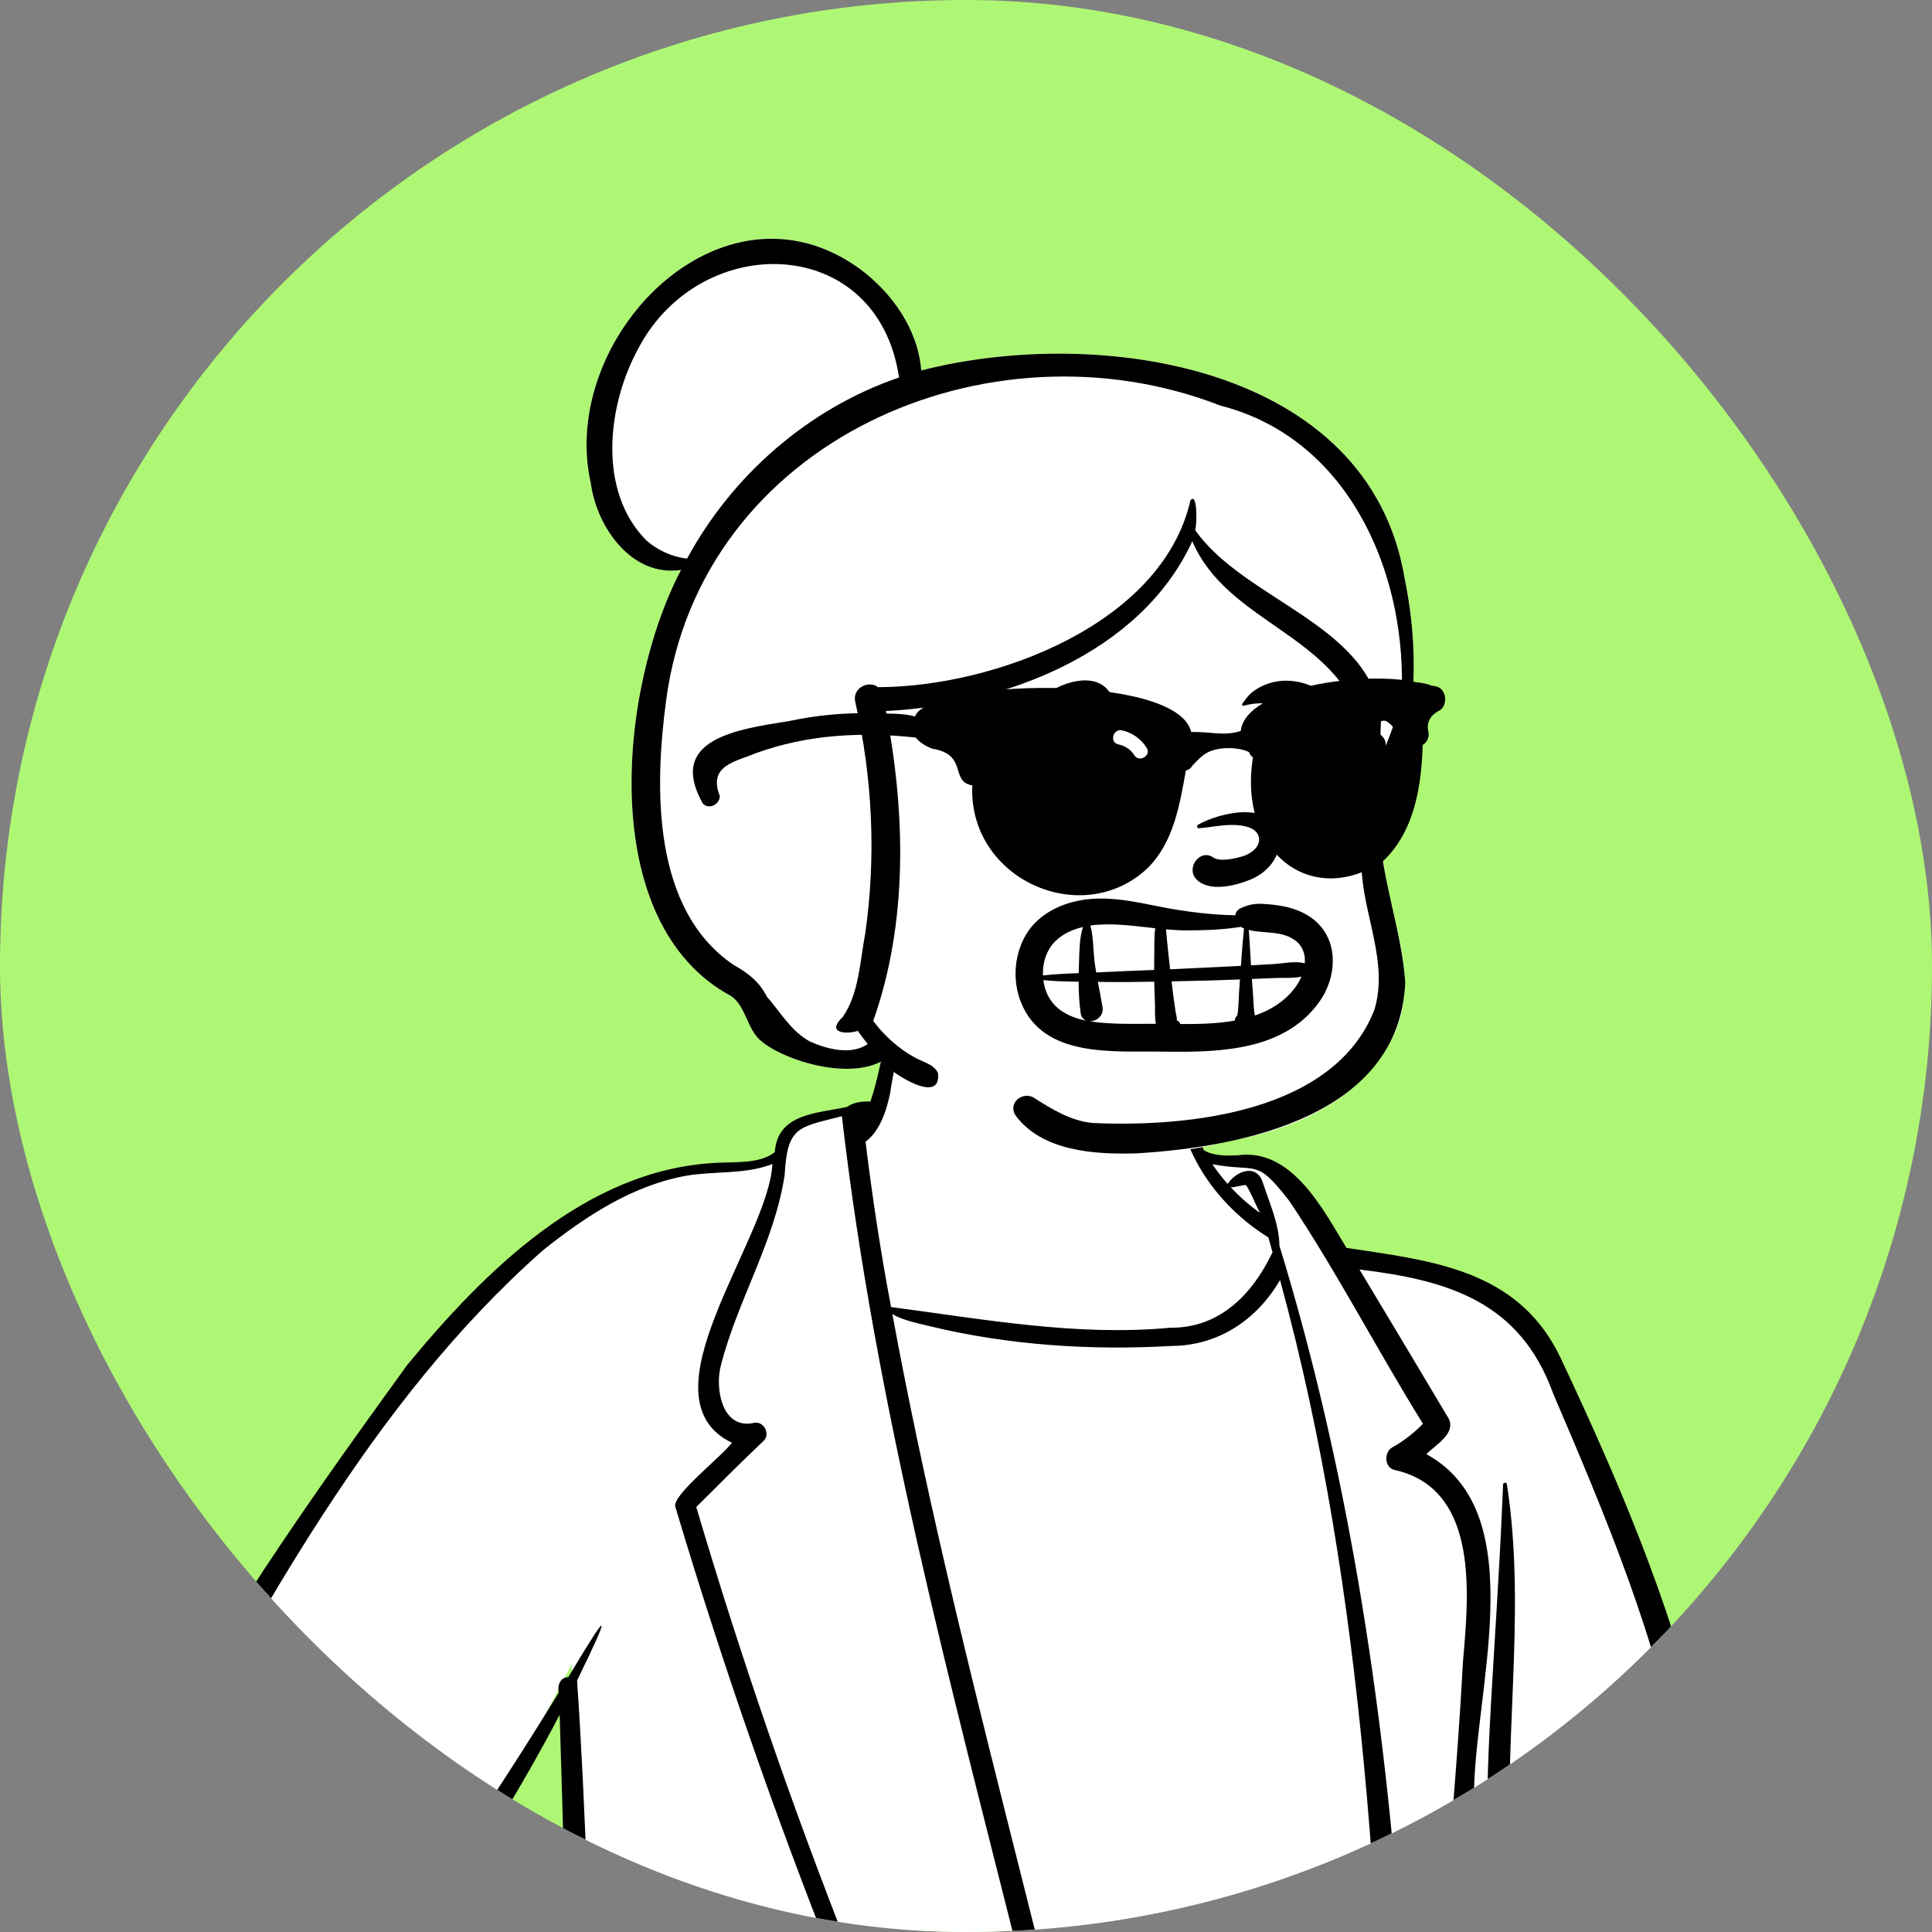
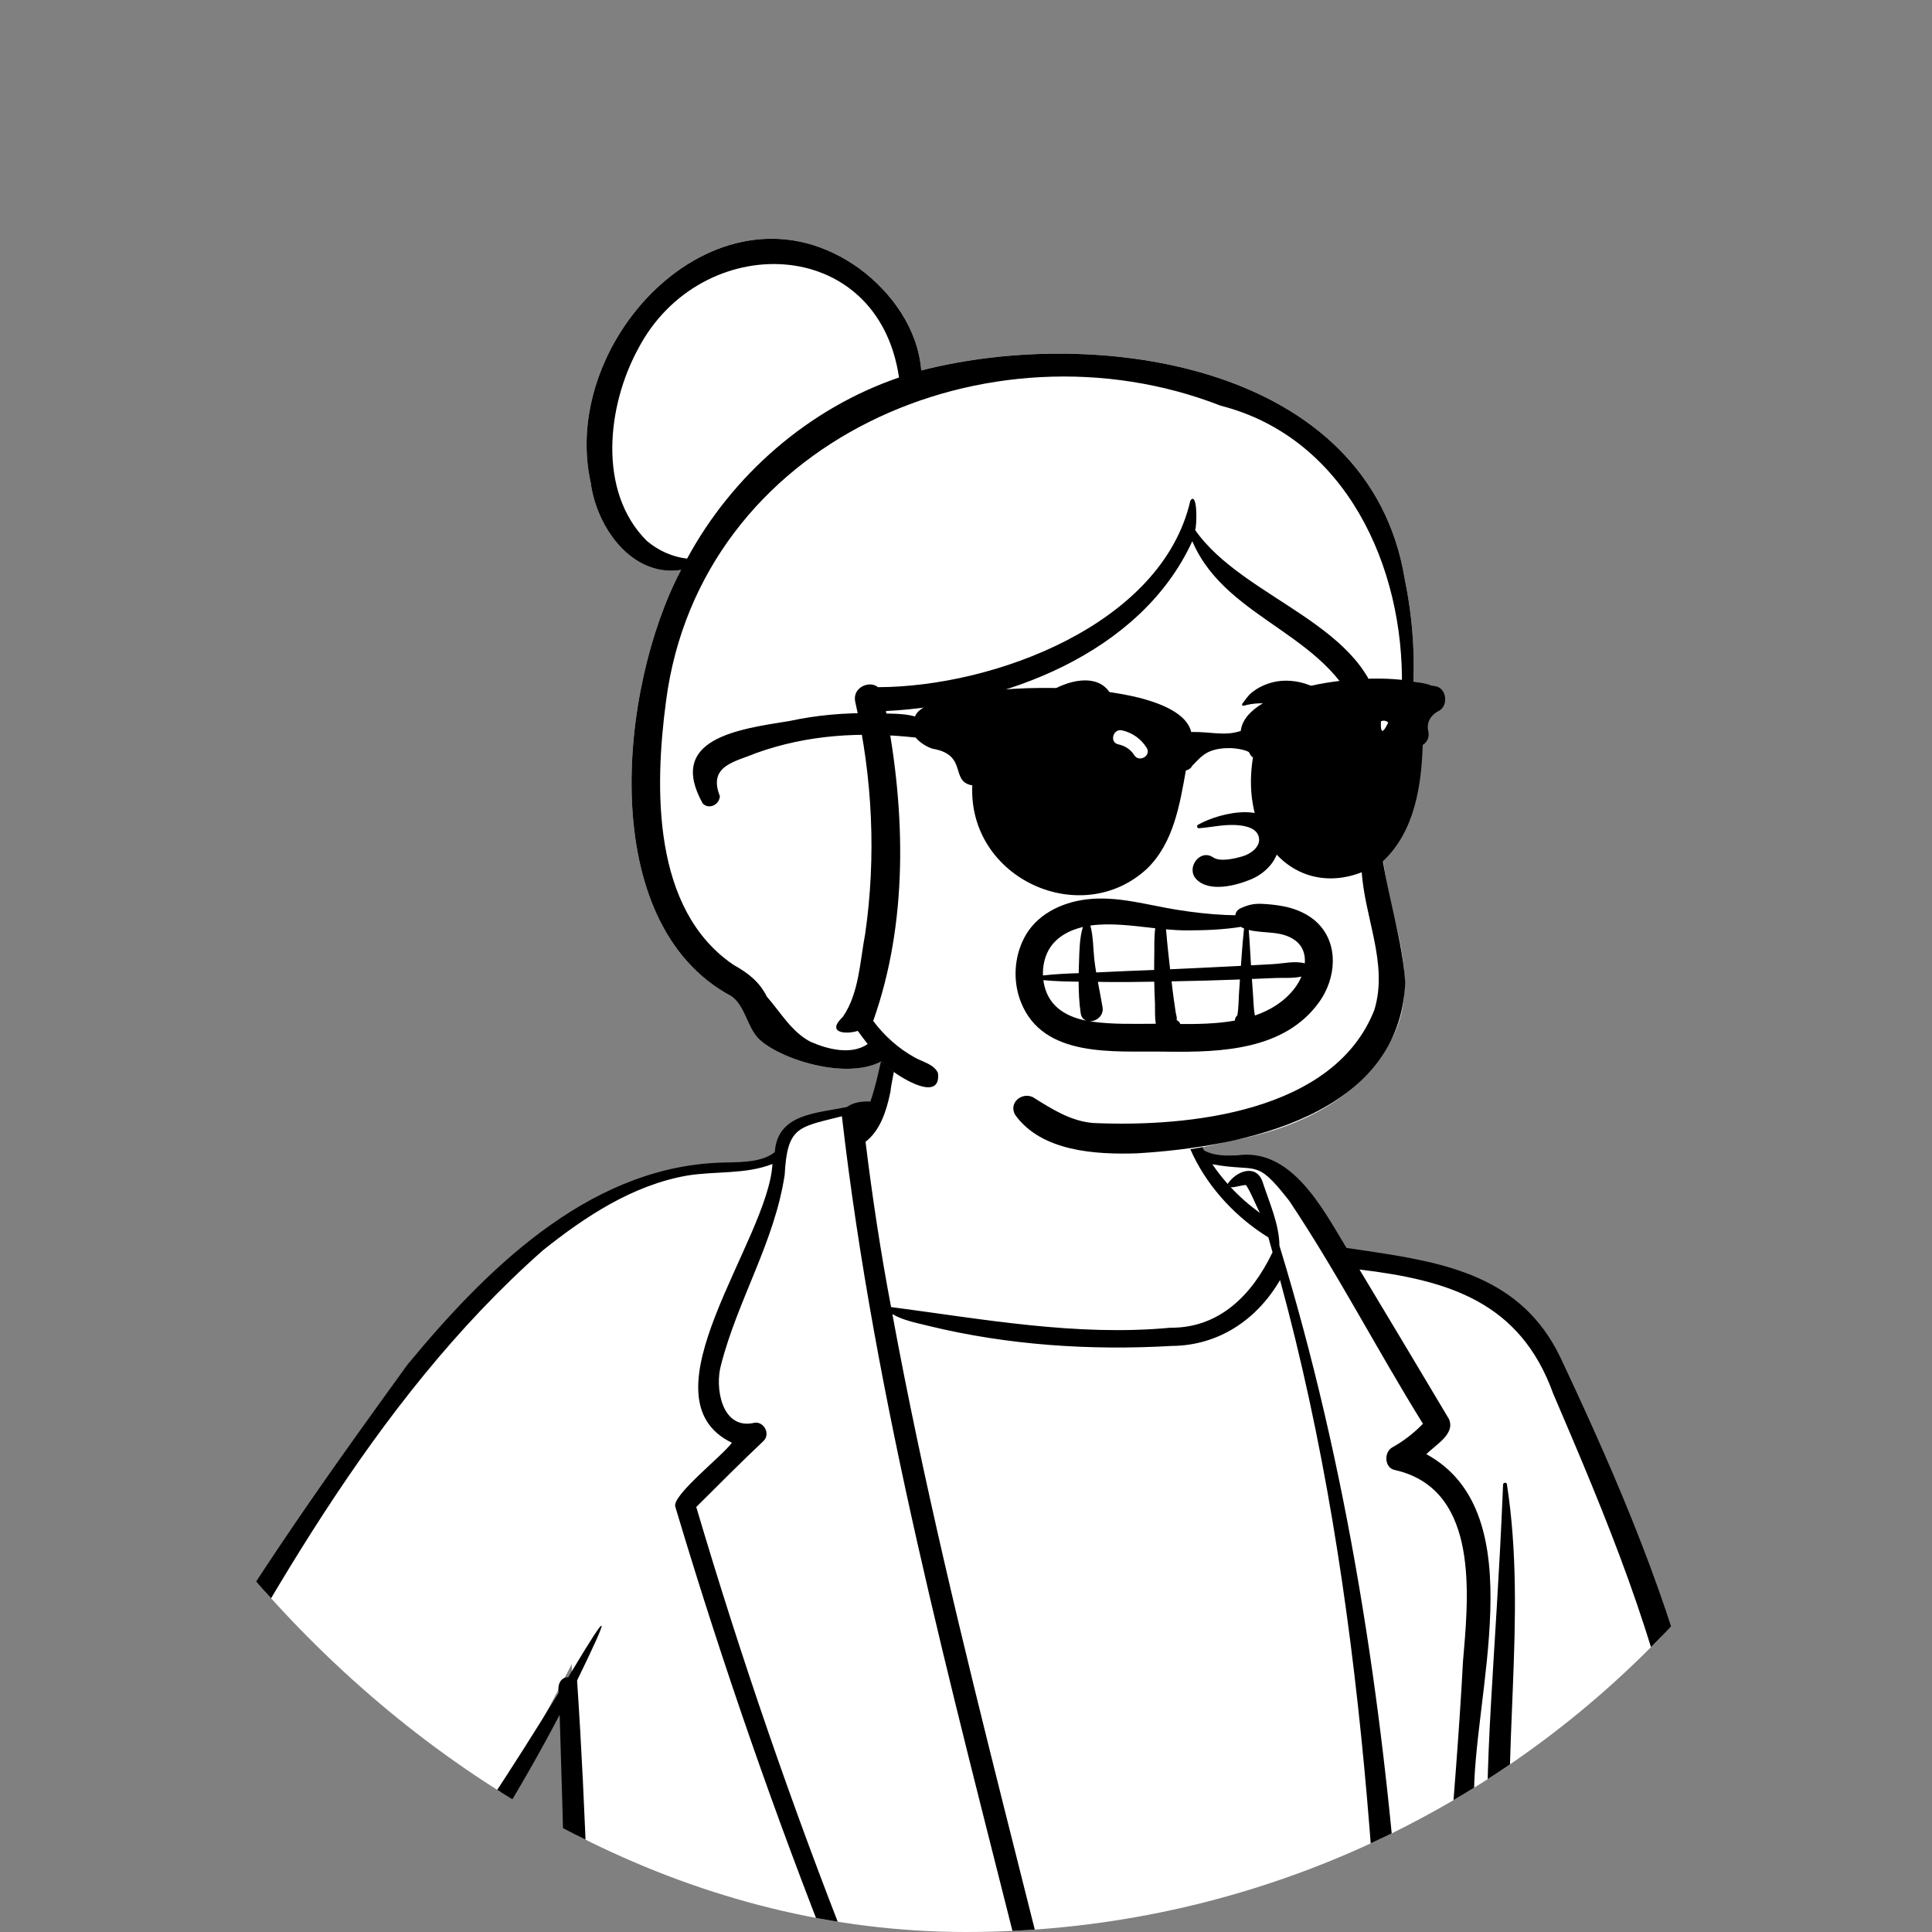
<svg xmlns="http://www.w3.org/2000/svg" width="60" height="60" viewBox="0 0 60 60" fill="none">
  <rect x="0" y="0" width="60" height="60" fill="#808080" stroke="none" />
  <g clip-path="url(#clip0_201_13494)">
-     <rect width="60" height="60" rx="30" fill="#AEF774" />
    <path fill-rule="evenodd" clip-rule="evenodd" d="M11.558 66.14C13.404 70.245 15.685 73.874 18.387 77.498C18.198 68.934 18.035 60.324 17.755 51.682C16.044 55.021 14.221 58.043 11.787 61.359C9.879 63.399 10.769 64.246 11.558 66.14ZM5.508 166.333C5.294 166.031 5.421 165.646 5.716 165.449C5.087 164.091 6.984 163.042 7.919 162.019C10.042 159.715 13.387 156.412 13.684 153.502C14.697 146.901 15.276 140.276 16.897 133.752C17.861 129.609 20.535 126.284 21.73 122.213C23.808 111.456 21.124 100.668 21.588 89.803C15.731 89.229 16.489 89.959 17.117 85.086C16.725 84.813 16.343 84.525 15.986 84.234C15.051 84.734 13.947 85.957 12.917 85.893C12.591 85.816 12.356 85.408 12.133 85.056C10.479 82.448 8.942 79.898 7.437 77.269C-0.884 64.142 0.998 61.17 8.76 48.586C12.029 43.726 16.044 36.654 22.272 36.164C23.024 36.164 23.817 36.124 24.464 35.651C24.469 34.898 24.854 34.655 25.83 34.517C26.379 34.461 26.811 34.14 27.347 34.271C27.73 32.992 27.653 31.964 28.069 30.699C29.491 28.54 34.107 29.617 35.797 30.294C37.898 31.025 35.9 34.295 37.271 35.789C37.57 35.956 37.881 36.036 38.279 36.035C39.977 35.657 40.805 37.697 41.608 39.043C43.906 39.326 45.628 39.668 46.685 40.496C47.654 41.228 48.367 42.406 49.315 44.842C51.299 49.186 52.6 53.5 53.175 57.662C53.675 60.482 55.065 62.922 56.18 65.484C58.918 72.153 60.1 76.57 59.445 82.441C58.75 82.316 58.049 82.063 57.317 81.969L57.021 82.669C57.002 82.655 56.995 82.639 56.993 82.635C56.135 88.51 58.49 100.474 50.805 98.9C50.127 105.366 47.964 111.114 45.362 116.521C44.309 118.555 43.251 120.705 43.269 123.093L43.665 123.102C43.732 123.104 43.754 123.117 43.754 123.117C43.829 123.136 43.742 123.724 43.657 124.057C42.414 128.451 41.339 132.845 40.373 137.292C40.17 137.892 40.082 139.505 39.61 139.779C39.631 139.999 38.98 140.43 38.93 140.416C39.043 141.265 38.633 141.645 38.647 142.506C38.644 142.486 39.223 142.516 39.198 142.499C39.544 142.499 39.935 143.233 39.94 143.73C39.972 144.33 39.465 144.893 39.288 145.481C39.014 146.772 39.057 148.08 38.935 149.378C40.087 149.64 39.828 150.865 38.818 150.926C38.818 150.926 38.634 152.638 38.67 153.491C39.364 153.575 39.672 154.193 39.9 154.672C40.753 154.682 41.551 155.07 42.343 155.474C44.189 156.379 46.001 157.327 47.645 158.287C49.096 159.252 52.257 160.313 50.616 162.342C50.641 162.394 50.264 163.336 49.755 163.25C47.245 163.494 37.7 161.42 35.491 160.96C34.742 160.782 31.462 160.355 32.824 159.247C32.316 157.829 32.294 155.138 33.825 154.809C33.974 153.477 35.095 153.009 36.213 153.502C36.206 152.544 36.266 151.714 36.276 150.755C35.738 150.684 35.142 150.484 34.986 150.076C34.839 149.85 34.896 149.083 35.45 149.077C35.466 149.076 35.867 149.095 35.883 149.095C35.819 147.544 35.954 146.227 35.722 144.673C35.597 144.157 35.19 144.073 34.923 143.807C34.673 143.035 35.443 142.412 36.101 142.282C36.269 141.497 35.915 140.666 36.101 139.896C35.672 139.881 35.337 139.859 35.058 139.598C34.937 139.48 34.738 139.516 34.584 139.505C34.435 137.885 33.425 136.501 33.2 134.942C32.885 133.097 33.48 131.172 33.693 129.292C33.866 127.728 33.59 126.127 33.453 124.591C27.795 133.626 20.154 142.332 18.786 153.329C18.64 154.176 18.552 155.123 19.332 155.952L19.366 155.961C19.564 156.36 19.689 157.119 19.831 157.53C20.568 158.113 19.892 159.231 19.359 159.735C19.198 159.919 19.06 160.133 18.913 160.326C16.132 163.648 15.818 167.402 10.48 167.149C9.168 167.066 6.097 167.108 5.508 166.333Z" fill="white" />
    <path fill-rule="evenodd" clip-rule="evenodd" d="M27.849 31.288C28.299 30.98 27.658 33.635 27.657 33.889L27.645 33.944C27.533 34.485 27.335 35.113 26.88 35.459C27.09 37.178 27.351 38.892 27.673 40.592C30.541 40.967 33.428 41.507 36.345 41.234C37.867 41.248 38.878 40.215 39.501 38.928L39.519 38.889L39.391 38.429C37.44 37.231 35.962 34.803 36.841 32.513C36.898 32.364 37.136 32.423 37.084 32.579C36.715 33.613 36.87 34.779 37.394 35.729C37.722 35.904 38.071 35.891 38.422 35.881C40.115 35.633 41.087 37.556 41.816 38.755L42.453 38.849C44.894 39.212 47.248 39.642 48.453 42.144L48.563 42.378C50.268 46.01 51.861 49.745 52.789 53.658C53.252 55.718 53.419 57.84 54.097 59.85C55.506 63.58 57.491 67.085 58.567 70.947C59.235 72.311 61.111 82.874 59.26 82.909C58.593 82.709 57.914 82.548 57.228 82.432C57.334 82.513 57.372 82.65 57.352 82.791C57.113 84.472 57.095 86.175 57.096 87.87C57.194 91.941 57.181 100.542 51.123 99.448C50.626 104.425 48.931 109.239 47.046 113.846C45.926 116.816 43.754 119.525 43.645 122.787C44.395 122.798 44.104 123.753 44.012 124.214C43.759 125.342 43.431 126.452 43.099 127.558C41.928 131.525 41.228 135.625 40.226 139.637C40.172 139.83 40.08 139.962 39.964 140.05C39.944 140.468 39.314 140.708 38.957 140.569C39.007 141.074 38.994 141.585 39.001 142.092L39.002 142.187L39.111 142.186C39.587 142.063 40.067 142.833 40.201 143.229C40.652 144.335 39.606 145.146 39.528 146.2C39.457 147.2 39.363 148.192 39.32 149.195C40.624 149.705 40.048 151.412 38.769 151.394C38.829 152.017 38.837 152.643 38.863 153.267C39.419 153.413 39.836 153.882 40.109 154.371C41.233 154.448 42.258 155.113 43.259 155.583C44.807 156.348 46.33 157.164 47.823 158.031C49.278 159 52.514 160.1 51.099 162.34C51.455 162.647 51.207 163.249 50.882 163.5L50.871 163.509C50.548 163.761 50.122 163.761 49.726 163.72C45.121 163.835 40.27 162.404 35.692 161.47L35.346 161.408C34.344 161.229 33.318 161.028 32.428 160.538C32.051 160.232 31.959 159.483 32.344 159.18C31.949 157.75 32.306 155.238 33.869 154.684C34.055 153.623 34.913 152.862 36.003 153.186C36.009 152.506 36.064 151.835 36.076 151.155C35.535 151.053 35.036 150.843 34.776 150.329C34.489 149.817 34.8 148.959 35.451 148.986C35.473 147.928 35.414 146.887 35.405 145.831L35.404 145.767C35.4 145.425 35.414 145.048 35.269 144.733C35.12 144.409 34.724 144.377 34.548 144.07C34.163 143.242 34.934 142.27 35.73 142.047C35.83 141.493 35.778 140.907 35.878 140.347C35.455 140.323 35.094 140.224 34.787 139.983C34.575 139.95 34.2 140.045 34.175 139.74C34.089 138.495 33.462 137.387 33.067 136.225C32.25 133.967 32.991 131.608 33.275 129.323C33.409 128.158 33.268 126.988 33.148 125.821C27.763 134.261 20.855 142.423 19.259 152.606C19.171 153.752 18.703 154.695 19.525 155.684C19.8 155.764 20.036 157.06 20.142 157.386C20.983 158.165 20.25 159.556 19.518 160.159C19.167 160.765 18.698 161.295 18.259 161.838L18.118 162.075C17.188 163.631 16.197 165.191 14.936 166.495C12.817 168.067 9.262 167.62 6.767 167.336L6.545 167.3C6.025 167.214 5.45 167.087 5.151 166.624C4.891 166.222 4.926 165.702 5.249 165.4C4.928 164.476 5.658 163.568 6.345 163.001C9.008 160.639 11.303 157.861 13.09 154.782C13.775 149.803 14.478 144.825 15.24 139.858C15.855 135.747 16.791 131.632 18.768 127.944L19.253 127.022C20.073 125.46 20.858 123.901 21.325 122.179C22.414 118.122 22.153 113.873 22.003 109.72C21.809 103.236 21.347 96.751 21.407 90.262C20.188 90.134 16.881 90.213 16.36 88.959C16.19 87.763 16.59 86.547 16.68 85.354C16.423 85.173 16.171 84.984 15.927 84.788C15.473 85.127 15.005 85.447 14.524 85.744C13.374 86.573 12.485 86.705 11.773 85.343C9.713 82.085 7.726 78.78 5.851 75.411C4.112 72.18 1.957 68.955 1.516 65.235C0.874 58.539 8.723 47.823 12.652 42.383C15.067 39.459 18.191 36.345 22.182 36.116L22.303 36.11C22.838 36.083 23.616 36.142 24.062 35.78C24.146 34.571 25.385 34.577 26.306 34.377C26.497 34.232 26.787 34.197 27.031 34.209C27.361 33.258 27.437 32.208 27.849 31.288ZM16.471 155.644C15.461 155.118 14.255 155.075 13.192 155.492C11.873 157.938 10.184 160.17 8.267 162.175C7.566 163.153 4.937 164.443 6.248 165.764L6.426 165.796C8.44 166.163 10.484 166.452 12.536 166.287C13.877 165.915 14.959 164.921 15.811 163.847C16.87 162.473 17.744 160.962 18.713 159.523C19.582 158.048 20.041 158.028 19.359 156.277C19.358 156.311 19.349 156.346 19.332 156.381C19.091 156.867 18.352 156.822 17.935 156.639C17.392 156.4 16.997 155.921 16.471 155.644ZM6.922 166.217L6.952 166.231L6.983 166.245L7.029 166.246L6.922 166.217ZM45.246 157.413C43.747 156.742 40.999 154.786 39.468 155.083C38.337 155.43 37.294 156.049 36.088 156.139L36.036 156.141C35.176 156.177 33.646 156.465 33.323 155.452C32.895 156.27 32.754 157.284 32.76 158.211C32.743 159 33.104 159.625 33.942 159.689L34.718 159.884C39.637 161.12 44.601 162.3 49.67 162.665C51.001 161.834 51.033 160.74 49.623 159.981C48.198 159.069 46.732 158.22 45.246 157.413ZM16.277 138.341C15.396 143.858 14.805 149.406 13.952 154.925C16.929 154.181 17.804 156.853 18.912 156.107C18.137 155.086 18.23 154.316 18.459 153.128C18.914 149.124 20.404 145.316 22.251 141.761C22.461 141.355 22.677 140.951 22.896 140.549C20.521 140.766 17.965 140.088 16.277 138.341ZM34.619 154.073C34.416 154.39 34.335 154.771 34.27 155.138C34.236 155.327 34.254 155.606 34.187 155.818C35.465 155.856 36.75 155.558 37.901 155.01L37.845 155.006C36.907 154.948 34.968 155.08 34.619 154.073ZM33.825 154.889C33.701 154.977 33.593 155.08 33.5 155.194C33.469 155.37 33.56 155.562 33.708 155.672C33.738 155.413 33.774 155.146 33.825 154.889ZM36.321 151.195C36.325 151.994 36.373 152.781 36.364 153.578C36.363 153.855 36.445 154.204 36.276 154.439L36.545 154.468C37.219 154.538 37.906 154.596 38.579 154.519C38.601 153.481 38.602 152.437 38.67 151.4C37.84 151.394 37.138 151.255 36.321 151.195ZM38.894 154.375C38.893 154.407 38.892 154.441 38.894 154.472C38.99 154.454 39.087 154.432 39.182 154.407C39.103 154.399 39.024 154.412 38.947 154.386C38.929 154.383 38.911 154.381 38.894 154.375ZM35.993 154.251C35.908 154.347 35.742 154.365 35.637 154.301C35.616 154.304 35.595 154.307 35.572 154.308C35.566 154.309 35.559 154.308 35.553 154.308L35.626 154.327C35.778 154.364 35.896 154.389 36.052 154.411C36.025 154.361 36.006 154.307 35.993 154.251ZM39.489 154.247C39.469 154.283 39.442 154.313 39.409 154.339L39.484 154.313C39.497 154.309 39.509 154.305 39.522 154.3C39.511 154.282 39.5 154.264 39.489 154.247ZM35.085 154.027C35.099 154.06 35.13 154.111 35.166 154.138C35.134 154.105 35.106 154.068 35.085 154.027ZM38.873 153.513C38.873 153.532 38.874 153.551 38.875 153.571C38.885 153.56 38.898 153.55 38.912 153.544C38.898 153.534 38.885 153.523 38.873 153.513ZM35.447 149.162C34.821 149.365 35.041 150.152 35.514 150.41C36.03 150.75 36.809 150.697 37.401 150.748C38.006 150.761 38.708 151.007 39.253 150.653C39.537 150.461 39.54 150.025 39.239 149.857C39.233 149.871 39.227 149.884 39.221 149.897C39.225 149.927 39.222 149.962 39.209 150.003C38.865 150.622 36.709 150.264 36.162 149.958L36.12 149.939C35.75 149.782 35.403 149.709 35.447 149.162ZM36.213 140.061C36.349 140.669 36.304 141.303 36.39 141.913C36.444 142.09 36.375 142.208 36.265 142.268C36.976 142.481 37.693 142.587 38.434 142.421C38.354 141.708 38.557 140.913 38.66 140.195L36.213 140.061ZM38.93 140.211C38.942 140.302 38.94 140.401 38.951 140.496C38.952 140.493 38.954 140.491 38.955 140.489L38.959 140.487C39.048 140.409 39.129 140.309 39.215 140.223C39.121 140.221 39.025 140.216 38.93 140.211ZM35.22 121.749C34.767 122.831 34.255 123.883 33.681 124.907L33.705 125.149C33.856 126.736 33.971 128.324 33.713 129.907L33.689 130.043C33.293 132.261 32.798 134.571 33.76 136.718L33.804 136.831C34.148 137.712 34.509 138.587 34.602 139.534C36.165 139.646 37.733 139.802 39.298 139.857C39.703 139.926 39.9 139.694 39.936 139.314C41.157 134.192 42.228 129.035 43.551 123.938L43.565 123.912C43.708 123.637 43.816 123.322 43.549 123.225C43.047 123.138 42.553 123.676 42.076 123.813C39.513 124.825 37.572 122.138 35.22 121.749ZM35.16 123.835C36.716 126.141 35.869 129.642 35.69 132.38C35.558 133.389 35.714 134.421 35.608 135.424C35.593 135.503 35.47 135.517 35.436 135.447C35.069 134.523 35.219 133.46 35.252 132.488C35.48 129.614 36.129 126.646 35.16 123.835ZM39.709 92.263C39.704 92.225 39.651 92.239 39.648 92.271C39.631 99.186 39.197 106.081 38.511 112.961C38.501 113.11 38.745 113.145 38.773 112.996C39.267 110.441 39.466 107.837 39.633 105.242L39.652 104.949C39.87 101.463 39.939 97.968 39.845 94.477C39.825 93.743 39.822 92.989 39.709 92.263ZM53.822 82.192C53.762 82.263 53.696 82.306 53.628 82.328C53.629 83.944 53.303 85.534 52.41 86.934C52.018 87.452 51.808 88.052 51.62 88.668C51.674 88.835 51.606 89.028 51.48 89.124C50.655 91.635 50.57 94.324 50.874 96.932C51.802 95.57 52.17 93.943 52.43 92.339C52.444 92.258 52.577 92.26 52.592 92.339C52.9 94.054 52.378 95.766 51.704 97.333C51.33 97.65 51.41 98.367 51.367 98.816C58.207 99.812 55.828 86.662 56.705 82.612C56.721 82.5 56.815 82.42 56.923 82.385C55.897 82.229 54.857 82.217 53.822 82.192ZM26.146 34.666L26.027 34.696C24.779 35.008 24.448 35.015 24.369 36.485C24.058 38.558 22.912 40.368 22.396 42.373C22.19 43.081 22.407 44.386 23.385 44.195C23.702 44.098 23.949 44.525 23.71 44.752C23.001 45.422 22.314 46.114 21.623 46.801C24.399 56.184 28.006 65.324 32.398 74.068C32.572 74.415 32.05 74.72 31.877 74.373C27.509 65.601 23.877 56.464 21.058 47.078L20.973 46.794C20.849 46.449 22.441 45.21 22.73 44.806C19.828 43.406 23.87 38.505 23.988 36.149C23.148 36.478 22.216 36.365 21.338 36.509C19.652 36.804 18.172 37.781 16.857 38.833C11.514 43.557 8.099 50.099 4.684 56.264C2.357 60.288 1.236 65.205 3.57 69.484C6.279 74.97 9.421 80.259 12.743 85.392C13.108 85.867 13.668 85.322 14.053 85.121C16.262 83.792 18.178 81.983 19.652 79.868C15.788 75.019 12.194 69.719 10.191 63.818C10.031 62.383 12.041 60.72 12.774 59.472C14.394 57.235 15.907 54.922 17.351 52.569C17.306 52.337 17.402 52.082 17.648 52.089L17.791 51.85C18.894 50.014 19.017 49.942 17.922 52.189C18.478 60.476 18.385 68.923 18.625 77.262C19.275 78.123 19.944 78.97 20.629 79.804C22.85 78.272 25.462 77.272 28.145 76.963L28.283 76.949C29.419 76.833 31.339 76.59 31.49 78.087C31.288 79.921 27.55 78.88 26.341 79.92C28.312 80.715 30.572 80.94 32.382 82.139C32.962 82.477 34.101 83.559 32.989 83.973C32.504 84.015 32.002 83.825 31.518 83.784C32.063 83.968 32.565 84.28 32.885 84.769C33.115 85.104 33.283 85.799 32.733 85.943C31.48 85.977 30.232 85.571 28.997 85.365L29.107 85.41C30.007 85.78 31.405 86.441 30.194 87.419C28.98 88.047 27.512 86.978 26.303 86.692C23.047 85.935 20.641 88.012 17.303 85.763C17.209 86.753 16.91 87.773 17.002 88.765C17.805 89.516 20.303 89.492 21.421 89.591L21.42 89.553C21.404 88.944 21.566 89.006 21.596 89.598C24.426 89.685 27.262 89.632 30.086 89.429C31.297 89.34 32.507 89.219 33.712 89.062L33.938 89.032C34.557 88.949 35.204 88.894 35.812 88.746C36.434 88.663 36.435 87.998 36.369 87.51C35.516 69.466 28.195 52.499 26.146 34.666ZM37.651 36.157C37.795 36.37 37.955 36.575 38.127 36.768C38.393 36.357 39.038 36.124 39.222 36.738C39.429 37.369 39.725 38.017 39.734 38.685C43.965 52.504 44.072 67.199 43.99 81.534C44.116 83.808 43.413 86.033 43.478 88.295C45.795 88.628 48.146 88.657 50.473 88.41C50.542 88.229 50.62 88.051 50.708 87.876C54.191 83.621 52.345 78.289 50.667 73.68C49.653 73.722 48.633 73.659 47.617 73.671C47.931 74.643 48.012 75.672 48.179 76.678C48.292 77.395 48.438 78.106 48.604 78.812L48.649 79.001C48.712 79.261 48.795 79.542 48.704 79.8C48.614 80.055 48.305 80.158 48.1 79.96C47.731 79.538 47.771 78.909 47.651 78.385L47.63 78.221C47.426 76.719 47.158 75.159 47.53 73.671C47.165 73.591 46.168 73.88 46.116 73.389C46.131 72.578 45.544 70.819 46.198 70.285C46.587 69.987 47.256 70.081 47.712 70.063C48.239 70.042 48.766 70.022 49.293 70.025C45.059 59.776 46.237 56.62 46.666 46.419L46.679 46.108C46.678 46.041 46.786 46.024 46.798 46.092C47.445 50.27 46.582 54.501 46.991 58.692C47.717 66.657 52.754 73.494 53.596 81.42C55.412 81.21 57.249 81.468 59.01 81.925C59.047 81.603 59.075 81.28 59.095 80.957C59.429 75.041 57.358 69.295 54.94 63.989C53.491 61.172 52.596 58.167 52.221 55.023C51.493 50.93 49.86 47.073 48.232 43.271C47.204 40.427 44.979 39.757 42.22 39.426C43.151 40.971 44.075 42.52 44.999 44.07C45.205 44.538 44.574 44.873 44.298 45.161C47.687 47.014 45.708 52.73 45.778 55.935C45.526 58.878 45.431 61.841 44.988 64.764C44.956 64.966 44.645 64.907 44.642 64.717C44.683 60.336 45.205 55.973 45.434 51.6L45.461 51.281C45.64 49.21 45.814 46.223 43.329 45.655C42.994 45.6 42.968 45.101 43.237 44.951C43.596 44.751 43.91 44.506 44.191 44.216C42.773 41.935 41.537 39.533 40.045 37.302L39.983 37.222C38.987 35.959 39.056 36.416 37.651 36.157ZM30.803 77.976C30.528 77.168 27.869 77.695 27.159 77.782C24.54 78.278 21.904 79.439 19.91 81.228C19.787 81.338 19.641 81.336 19.526 81.276C18.632 82.42 17.601 83.456 16.47 84.367C16.677 84.53 16.89 84.689 17.108 84.84C17.213 84.851 17.308 84.905 17.35 85.003C20.463 87.262 22.754 85.5 25.987 85.907C27.195 86.151 28.307 86.921 29.551 86.953C30.464 86.745 29.66 86.362 29.234 86.214C28.011 85.629 26.757 85.11 25.508 84.585C25.12 84.422 25.253 83.834 25.686 83.937C26.445 84.116 27.206 84.287 27.967 84.454C29.431 84.754 30.93 85.137 32.409 85.282C32.081 84.367 28.59 83.377 27.577 83.014C27.193 82.831 26.1 82.867 26.225 82.271C26.326 81.718 27.49 82.352 27.877 82.397C29.459 82.799 31.075 83.044 32.688 83.288C30.955 81.547 28.27 81.396 26.058 80.582L25.985 80.565C25.597 80.472 25.079 80.302 25.375 79.868L25.385 79.854C26.523 78.174 30.993 79.026 30.803 77.976ZM27.53 68.628C28.337 67.963 28.77 69.328 28.718 69.96C28.756 70.486 28.797 71.011 28.831 71.537C28.781 71.948 29.218 73.447 28.634 73.46C26.077 73.331 23.525 73.362 20.968 73.209C20.965 73.725 20.94 74.242 20.966 74.76C20.952 75.406 21.177 76.053 21.046 76.692C20.965 76.986 20.566 77.025 20.411 76.775C19.943 75.674 20.265 74.254 20.595 73.14C18.664 72.648 19.595 71.09 19.595 69.729C19.592 69.693 19.628 69.674 19.657 69.681C20.136 70.351 19.512 71.245 19.786 71.974C20.069 72.77 21.269 72.697 21.947 72.71L21.967 72.71C24.078 72.747 26.188 72.834 28.299 72.875C28.209 72.163 28.185 71.433 28.13 70.721C28.062 70.21 28.161 69.603 27.901 69.145C26.727 69.527 25.505 69.68 24.27 69.655C22.799 69.695 21.252 69.828 19.814 69.652C21.876 69.333 24.154 69.379 26.256 68.975C26.673 68.867 27.099 68.647 27.53 68.628ZM17.381 53.254C16.109 55.685 14.647 58 13.089 60.252C12.755 60.734 12.413 61.209 12.065 61.68L12 61.763C11.305 62.648 10.582 63.382 11.24 64.557C12.962 68.747 15.268 72.683 17.939 76.335L17.893 74.237C17.742 67.242 17.599 60.247 17.381 53.254ZM49.34 70.148C46.147 70.82 46.086 69.563 46.619 73.117C47.9 73.126 49.18 73.097 50.462 73.118C50.096 72.125 49.716 71.137 49.34 70.148ZM39.753 39.752C39.032 40.992 37.836 41.788 36.395 41.799C33.867 41.945 31.305 41.778 28.842 41.178C28.48 41.087 28.047 41.008 27.713 40.81C29.613 51.124 32.688 61.173 34.851 71.428L34.922 71.766L34.98 71.754C36.453 71.493 38.055 71.601 39.569 71.508C40.783 71.491 42.01 71.621 43.216 71.44L43.179 70.165C42.874 59.963 42.45 49.638 39.753 39.752ZM38.696 36.803C38.563 36.801 38.358 36.881 38.222 36.871C38.499 37.169 38.807 37.437 39.13 37.67C38.982 37.393 38.867 37.06 38.696 36.803Z" fill="black" />
    <path fill-rule="evenodd" clip-rule="evenodd" d="M43.624 17.974C42.521 11.302 34.098 10.099 28.61 11.503C28.509 10.22 27.7 9.086 26.691 8.34C22.406 5.255 17.332 10.492 18.348 15.005C18.53 16.372 19.623 17.932 21.151 17.698C19.23 21.335 18.479 28.669 22.713 30.937C23.121 31.227 23.189 31.818 23.504 32.197C24.014 32.807 26.194 33.585 27.374 32.962C27.745 33.302 28.172 33.634 28.672 33.752C31.255 35.819 35.03 36.286 38.175 35.433C40.112 35.104 42.121 34.23 43.118 32.444C43.962 31.084 43.573 29.492 43.186 28.053C43.019 27.262 42.91 26.464 42.843 25.659C42.98 25.499 42.988 25.276 43.022 25.073C43.171 24.354 43.496 23.687 43.658 22.97C44.022 21.343 43.959 19.605 43.624 17.974Z" fill="white" />
-     <path fill-rule="evenodd" clip-rule="evenodd" d="M43.536 21.372C43.472 22.176 43.131 22.9 42.845 23.65C42.877 23.206 42.862 22.745 42.893 22.284C42.561 19.399 38.639 18.642 37.116 16.46C37.174 16.337 37.194 15.236 36.968 15.546C36.087 19.4 30.852 21.334 27.268 21.341C26.997 21.118 26.459 21.354 26.561 21.799C27.097 24.149 27.214 26.607 26.87 28.995C26.708 29.838 26.681 30.852 26.175 31.579C25.638 32.089 26.283 32.13 26.639 32.015C26.738 32.154 26.842 32.289 26.947 32.424C26.437 32.777 25.692 32.584 25.164 32.35C24.577 32.039 24.241 31.436 23.816 30.953C23.583 30.485 23.231 30.217 22.778 29.963C20.257 28.25 20.322 24.491 20.684 21.775C21.738 13.691 30.709 9.791 37.909 12.599C41.797 13.593 43.619 17.614 43.536 21.372ZM20.085 16.795C18.548 15.264 18.857 12.587 19.824 10.821C21.761 7.132 27.262 7.252 27.92 11.723C25.115 12.684 22.748 14.745 21.339 17.348C20.88 17.299 20.436 17.094 20.085 16.795ZM43.624 17.975C42.521 11.303 34.098 10.1 28.61 11.504C28.509 10.221 27.7 9.087 26.691 8.341C22.406 5.256 17.332 10.493 18.348 15.006C18.53 16.373 19.623 17.933 21.151 17.699C19.23 21.336 18.479 28.671 22.713 30.938C23.121 31.229 23.189 31.819 23.504 32.197C24.014 32.808 26.194 33.586 27.374 32.963C27.654 33.307 29.246 34.353 29.13 33.327C29.013 33.051 28.651 32.979 28.41 32.842C27.904 32.563 27.464 32.169 27.118 31.706C28.204 28.644 28.121 25.235 27.513 22.082C31.148 21.899 35.425 20.306 37.028 16.807C38.112 19.354 41.473 19.681 42.322 22.528C42.373 24.023 42.052 25.496 42.285 26.992C42.353 28.457 43.128 29.913 42.68 31.369C41.429 34.543 36.926 35.009 33.951 34.876C33.244 34.818 32.657 34.436 32.076 34.073C31.728 33.908 31.314 34.254 31.527 34.623C32.342 35.76 34.017 35.859 35.304 35.818C38.642 35.62 43.468 34.633 43.641 30.51C43.531 28.876 42.889 27.311 42.843 25.66C42.98 25.5 42.988 25.277 43.022 25.074C43.171 24.355 43.496 23.688 43.658 22.971C44.022 21.344 43.959 19.606 43.624 17.975Z" fill="black" />
+     <path fill-rule="evenodd" clip-rule="evenodd" d="M43.536 21.372C42.877 23.206 42.862 22.745 42.893 22.284C42.561 19.399 38.639 18.642 37.116 16.46C37.174 16.337 37.194 15.236 36.968 15.546C36.087 19.4 30.852 21.334 27.268 21.341C26.997 21.118 26.459 21.354 26.561 21.799C27.097 24.149 27.214 26.607 26.87 28.995C26.708 29.838 26.681 30.852 26.175 31.579C25.638 32.089 26.283 32.13 26.639 32.015C26.738 32.154 26.842 32.289 26.947 32.424C26.437 32.777 25.692 32.584 25.164 32.35C24.577 32.039 24.241 31.436 23.816 30.953C23.583 30.485 23.231 30.217 22.778 29.963C20.257 28.25 20.322 24.491 20.684 21.775C21.738 13.691 30.709 9.791 37.909 12.599C41.797 13.593 43.619 17.614 43.536 21.372ZM20.085 16.795C18.548 15.264 18.857 12.587 19.824 10.821C21.761 7.132 27.262 7.252 27.92 11.723C25.115 12.684 22.748 14.745 21.339 17.348C20.88 17.299 20.436 17.094 20.085 16.795ZM43.624 17.975C42.521 11.303 34.098 10.1 28.61 11.504C28.509 10.221 27.7 9.087 26.691 8.341C22.406 5.256 17.332 10.493 18.348 15.006C18.53 16.373 19.623 17.933 21.151 17.699C19.23 21.336 18.479 28.671 22.713 30.938C23.121 31.229 23.189 31.819 23.504 32.197C24.014 32.808 26.194 33.586 27.374 32.963C27.654 33.307 29.246 34.353 29.13 33.327C29.013 33.051 28.651 32.979 28.41 32.842C27.904 32.563 27.464 32.169 27.118 31.706C28.204 28.644 28.121 25.235 27.513 22.082C31.148 21.899 35.425 20.306 37.028 16.807C38.112 19.354 41.473 19.681 42.322 22.528C42.373 24.023 42.052 25.496 42.285 26.992C42.353 28.457 43.128 29.913 42.68 31.369C41.429 34.543 36.926 35.009 33.951 34.876C33.244 34.818 32.657 34.436 32.076 34.073C31.728 33.908 31.314 34.254 31.527 34.623C32.342 35.76 34.017 35.859 35.304 35.818C38.642 35.62 43.468 34.633 43.641 30.51C43.531 28.876 42.889 27.311 42.843 25.66C42.98 25.5 42.988 25.277 43.022 25.074C43.171 24.355 43.496 23.688 43.658 22.971C44.022 21.344 43.959 19.606 43.624 17.975Z" fill="black" />
    <path fill-rule="evenodd" clip-rule="evenodd" d="M33.742 27.931C34.702 27.815 35.632 28.109 36.57 28.257C37.065 28.335 37.561 28.393 38.062 28.415C38.163 28.419 38.264 28.422 38.365 28.424C38.374 28.335 38.424 28.254 38.532 28.205C38.752 28.105 38.929 28.06 39.172 28.069C39.393 28.078 39.616 28.101 39.834 28.141C40.231 28.214 40.63 28.379 40.92 28.666C41.592 29.329 41.489 30.395 40.97 31.118C39.898 32.611 37.941 32.681 36.266 32.661L36.111 32.659C34.585 32.637 32.402 32.865 31.708 31.129C31.453 30.49 31.489 29.75 31.801 29.138C32.173 28.407 32.957 28.027 33.742 27.931ZM38.508 30.418L38.495 30.419C37.791 30.446 37.088 30.465 36.384 30.477C36.405 30.658 36.426 30.839 36.451 31.019C36.47 31.161 36.491 31.303 36.513 31.445C36.522 31.505 36.555 31.598 36.546 31.657L36.542 31.681C36.578 31.697 36.611 31.724 36.636 31.762C36.644 31.775 36.65 31.788 36.656 31.802C37.203 31.806 37.791 31.795 38.348 31.696L38.349 31.684C38.359 31.613 38.389 31.565 38.428 31.532C38.467 31.305 38.464 31.063 38.479 30.838C38.488 30.698 38.499 30.558 38.508 30.418ZM35.846 30.487C35.339 30.496 34.832 30.502 34.325 30.496L34.095 30.492C34.143 30.753 34.196 31.013 34.24 31.276C34.286 31.549 34.045 31.723 33.837 31.716C33.86 31.72 33.884 31.724 33.907 31.727C34.558 31.819 35.234 31.795 35.895 31.794C35.859 31.587 35.874 31.353 35.869 31.179L35.868 31.152C35.858 30.931 35.85 30.709 35.846 30.487ZM32.402 30.439C32.419 30.575 32.454 30.707 32.505 30.831C32.721 31.353 33.218 31.597 33.743 31.699C33.651 31.668 33.579 31.592 33.561 31.463C33.515 31.141 33.499 30.814 33.498 30.487C33.132 30.483 32.764 30.475 32.402 30.439ZM40.417 30.328C40.156 30.389 39.854 30.361 39.598 30.373C39.358 30.383 39.119 30.393 38.879 30.403C38.891 30.566 38.902 30.73 38.914 30.893C38.929 31.104 38.931 31.327 38.971 31.538C39.453 31.373 39.885 31.109 40.209 30.688C40.289 30.582 40.362 30.459 40.417 30.328ZM33.632 28.788C33.198 28.891 32.788 29.108 32.567 29.504C32.436 29.74 32.379 30.019 32.39 30.294C32.756 30.252 33.129 30.235 33.5 30.222C33.501 30.155 33.503 30.088 33.505 30.022L33.511 29.851C33.521 29.525 33.526 29.116 33.632 28.788ZM35.877 28.828L35.686 28.806C35.155 28.746 34.625 28.682 34.095 28.719C34.018 28.724 33.94 28.732 33.862 28.744C33.956 29.082 33.948 29.479 33.987 29.814C34.002 29.944 34.022 30.072 34.043 30.2L34.135 30.196C34.704 30.165 35.273 30.146 35.843 30.123C35.843 30.016 35.843 29.909 35.845 29.802L35.847 29.695C35.854 29.422 35.836 29.114 35.877 28.828ZM38.539 28.784C37.984 28.874 37.41 28.893 36.864 28.894C36.647 28.894 36.429 28.881 36.211 28.861C36.225 28.977 36.233 29.094 36.243 29.209C36.265 29.44 36.289 29.67 36.316 29.901L36.34 30.102C37.04 30.071 37.74 30.036 38.44 30.001L38.538 29.995L38.566 29.608C38.585 29.35 38.606 29.091 38.635 28.834L38.613 28.826C38.587 28.816 38.563 28.801 38.539 28.784ZM38.781 28.88C38.811 29.246 38.828 29.613 38.851 29.979L39.312 29.954C39.389 29.95 39.466 29.945 39.543 29.941C39.842 29.924 40.226 29.833 40.521 29.918C40.544 29.649 40.467 29.387 40.225 29.207C39.799 28.89 39.257 29.002 38.781 28.88ZM37.205 25.614C37.892 25.221 39.615 24.819 39.724 26.055C39.775 26.624 39.352 27.096 38.858 27.306L38.839 27.314C38.376 27.504 37.555 27.72 37.154 27.306C36.82 26.963 37.263 26.346 37.677 26.628C37.891 26.773 38.339 26.666 38.577 26.597L38.592 26.593C38.848 26.517 39.19 26.276 39.084 25.96C38.99 25.681 38.591 25.63 38.341 25.621C37.967 25.607 37.604 25.694 37.234 25.722C37.175 25.727 37.157 25.642 37.205 25.614ZM40.05 23.626C40.983 23.583 41.563 24.601 41.348 25.435C41.311 25.579 41.15 25.72 40.995 25.704L40.956 25.701C40.936 25.699 40.916 25.696 40.897 25.691C40.75 25.65 40.618 25.497 40.628 25.337L40.631 25.291C40.653 24.897 40.61 24.443 40.142 24.348C39.745 24.267 39.523 24.649 39.518 25.001C39.517 25.063 39.447 25.107 39.392 25.073C39.105 24.899 39.055 24.551 39.165 24.252C39.304 23.872 39.652 23.645 40.05 23.626ZM33.131 23.845C33.809 23.618 34.542 23.98 34.87 24.58C34.985 24.613 35.1 24.702 35.084 24.838C35.061 25.034 35.026 25.157 34.891 25.306C34.679 25.538 34.281 25.419 34.193 25.133L34.189 25.12C34.089 24.751 33.682 24.507 33.312 24.637C32.879 24.788 32.892 25.245 32.588 25.511C32.553 25.542 32.51 25.547 32.467 25.527C32.145 25.371 32.203 24.902 32.317 24.634C32.468 24.281 32.761 23.968 33.131 23.845ZM32.207 21.784C32.757 21.223 34.191 20.68 34.567 21.716C34.638 21.913 34.486 22.18 34.28 22.221C33.944 22.287 33.645 22.141 33.311 22.168C33.041 22.189 32.758 22.279 32.542 22.447C31.943 22.911 31.811 23.696 31.394 24.287C31.373 24.316 31.334 24.304 31.33 24.27C31.235 23.41 31.605 22.398 32.207 21.784ZM39.378 21.232C39.742 21.103 40.156 21.114 40.523 21.228C40.892 21.343 41.231 21.562 41.492 21.848C41.611 21.978 41.721 22.121 41.809 22.273C41.855 22.354 41.905 22.521 41.958 22.62C42.245 22.786 42.368 23.165 42.111 23.434L42.099 23.445L42.065 23.48C41.926 23.617 41.718 23.676 41.529 23.621C41.106 23.499 41.055 23.166 40.909 22.813C40.812 22.579 40.647 22.373 40.446 22.221C39.972 21.863 39.194 21.749 38.623 21.918C38.593 21.927 38.557 21.888 38.578 21.86C38.687 21.72 38.749 21.605 38.894 21.492C39.041 21.377 39.201 21.294 39.378 21.232Z" fill="black" />
    <path fill-rule="evenodd" clip-rule="evenodd" d="M44.579 21.311C44.533 21.303 44.487 21.296 44.441 21.29C44.405 21.269 44.362 21.253 44.313 21.244C44.201 21.215 44.09 21.196 43.978 21.186C42.381 20.826 38.686 21.337 38.533 22.7C38.025 22.87 37.585 22.718 36.995 22.733C36.547 20.857 28.789 21.122 28.416 22.253C28.414 22.252 28.413 22.252 28.411 22.251C28.053 22.14 27.524 22.167 27.114 22.15C26.238 22.131 25.361 22.209 24.503 22.394C22.898 22.649 20.707 22.948 21.824 24.953C21.824 24.953 21.824 24.953 21.825 24.954L21.825 24.954C22.017 25.151 22.344 24.992 22.356 24.725C21.98 23.775 22.828 23.661 23.48 23.388C25.104 22.805 26.756 22.724 28.435 22.905C28.561 23.053 28.753 23.183 28.955 23.251C30.077 23.437 29.486 24.27 30.195 24.391C30.065 27.293 33.588 28.878 35.63 26.97C36.445 26.173 36.639 24.992 36.828 23.928C36.928 23.905 36.992 23.851 37.029 23.778C37.269 23.538 37.42 23.317 37.895 23.251C38.371 23.185 38.736 23.317 38.786 23.358C38.798 23.383 38.812 23.408 38.827 23.433C38.849 23.471 38.879 23.501 38.912 23.524C38.443 26.415 40.686 28.242 42.951 26.743C43.935 25.818 44.143 24.4 44.184 23.135C44.318 23.054 44.402 22.898 44.356 22.702C44.292 22.432 44.442 22.198 44.679 22.08C44.988 21.927 44.934 21.37 44.579 21.311ZM34.847 22.682C34.566 22.62 34.446 23.054 34.728 23.116C34.928 23.16 35.097 23.261 35.211 23.431L35.223 23.45C35.377 23.694 35.765 23.468 35.61 23.223C35.436 22.946 35.166 22.753 34.847 22.682ZM43.081 22.413C42.982 22.344 42.832 22.395 42.774 22.494C42.711 22.603 42.752 22.724 42.845 22.795L42.855 22.802C42.94 22.862 43.023 22.969 43.033 23.08L43.034 23.093C43.045 23.382 43.493 23.383 43.482 23.093C43.471 22.81 43.307 22.573 43.081 22.413Z" fill="black" />
  </g>
  <defs>
    <clipPath id="clip0_201_13494">
      <rect width="60" height="60" rx="30" fill="white" />
    </clipPath>
  </defs>
</svg>